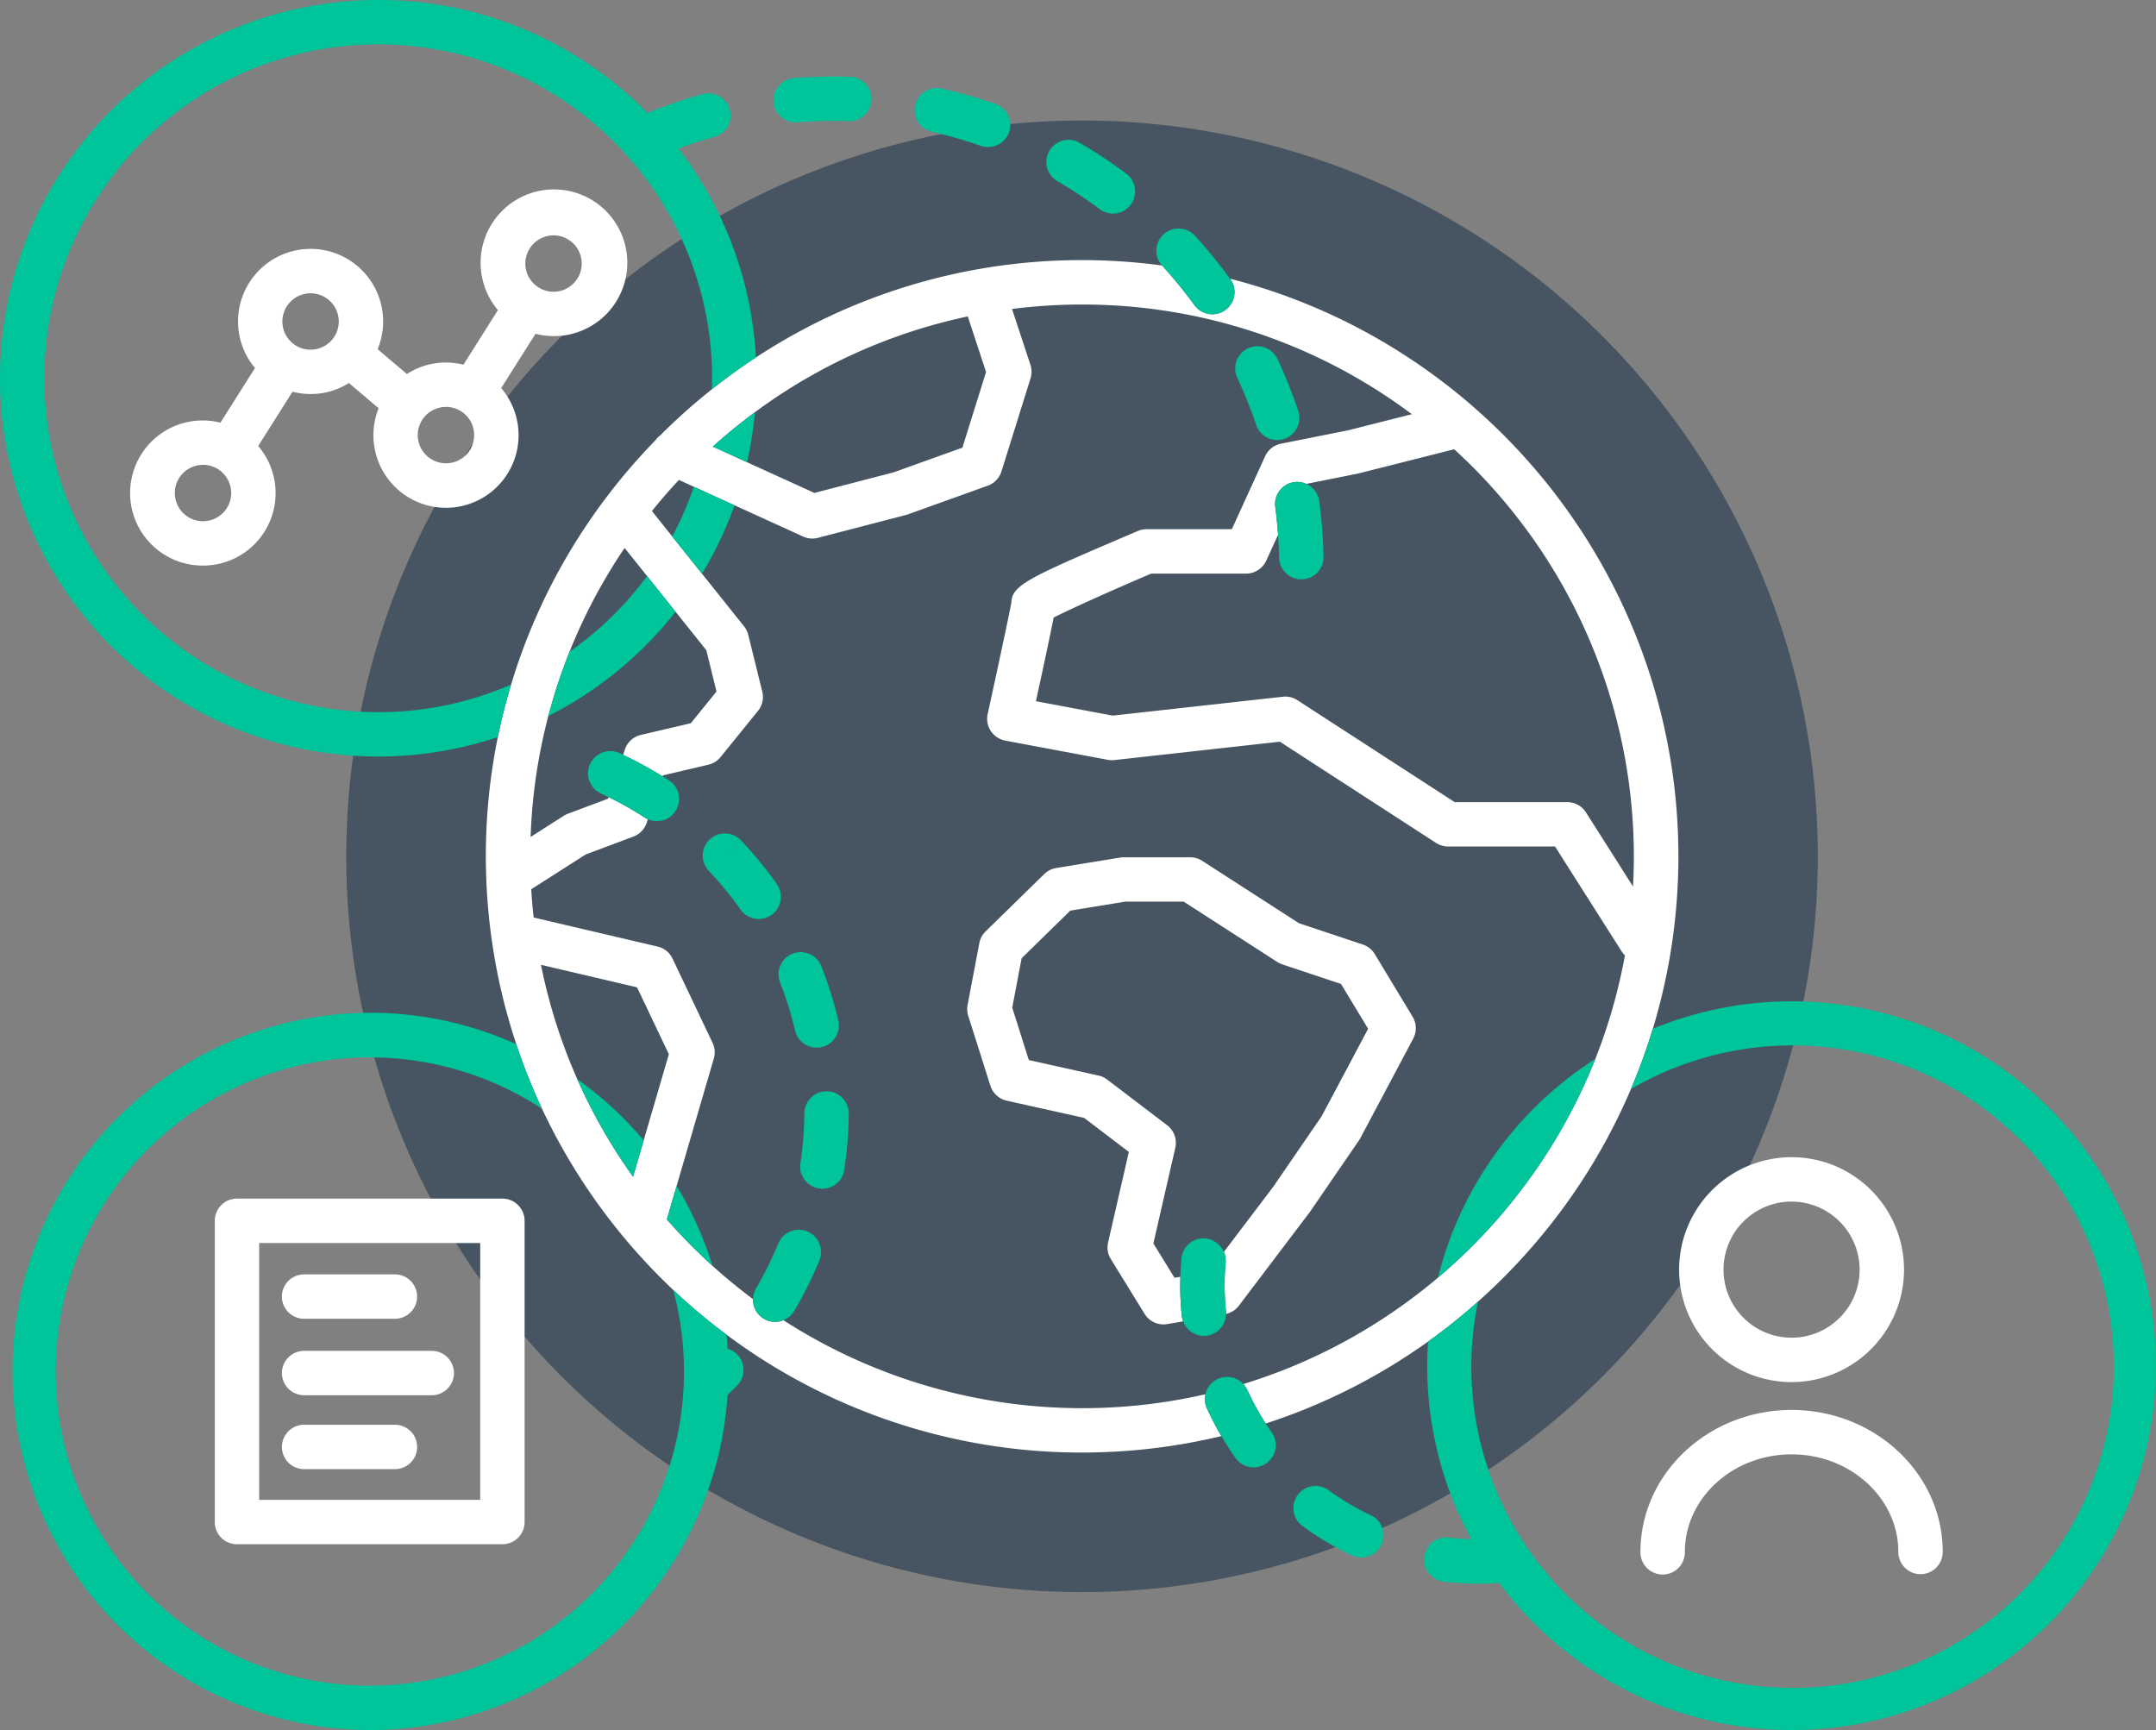
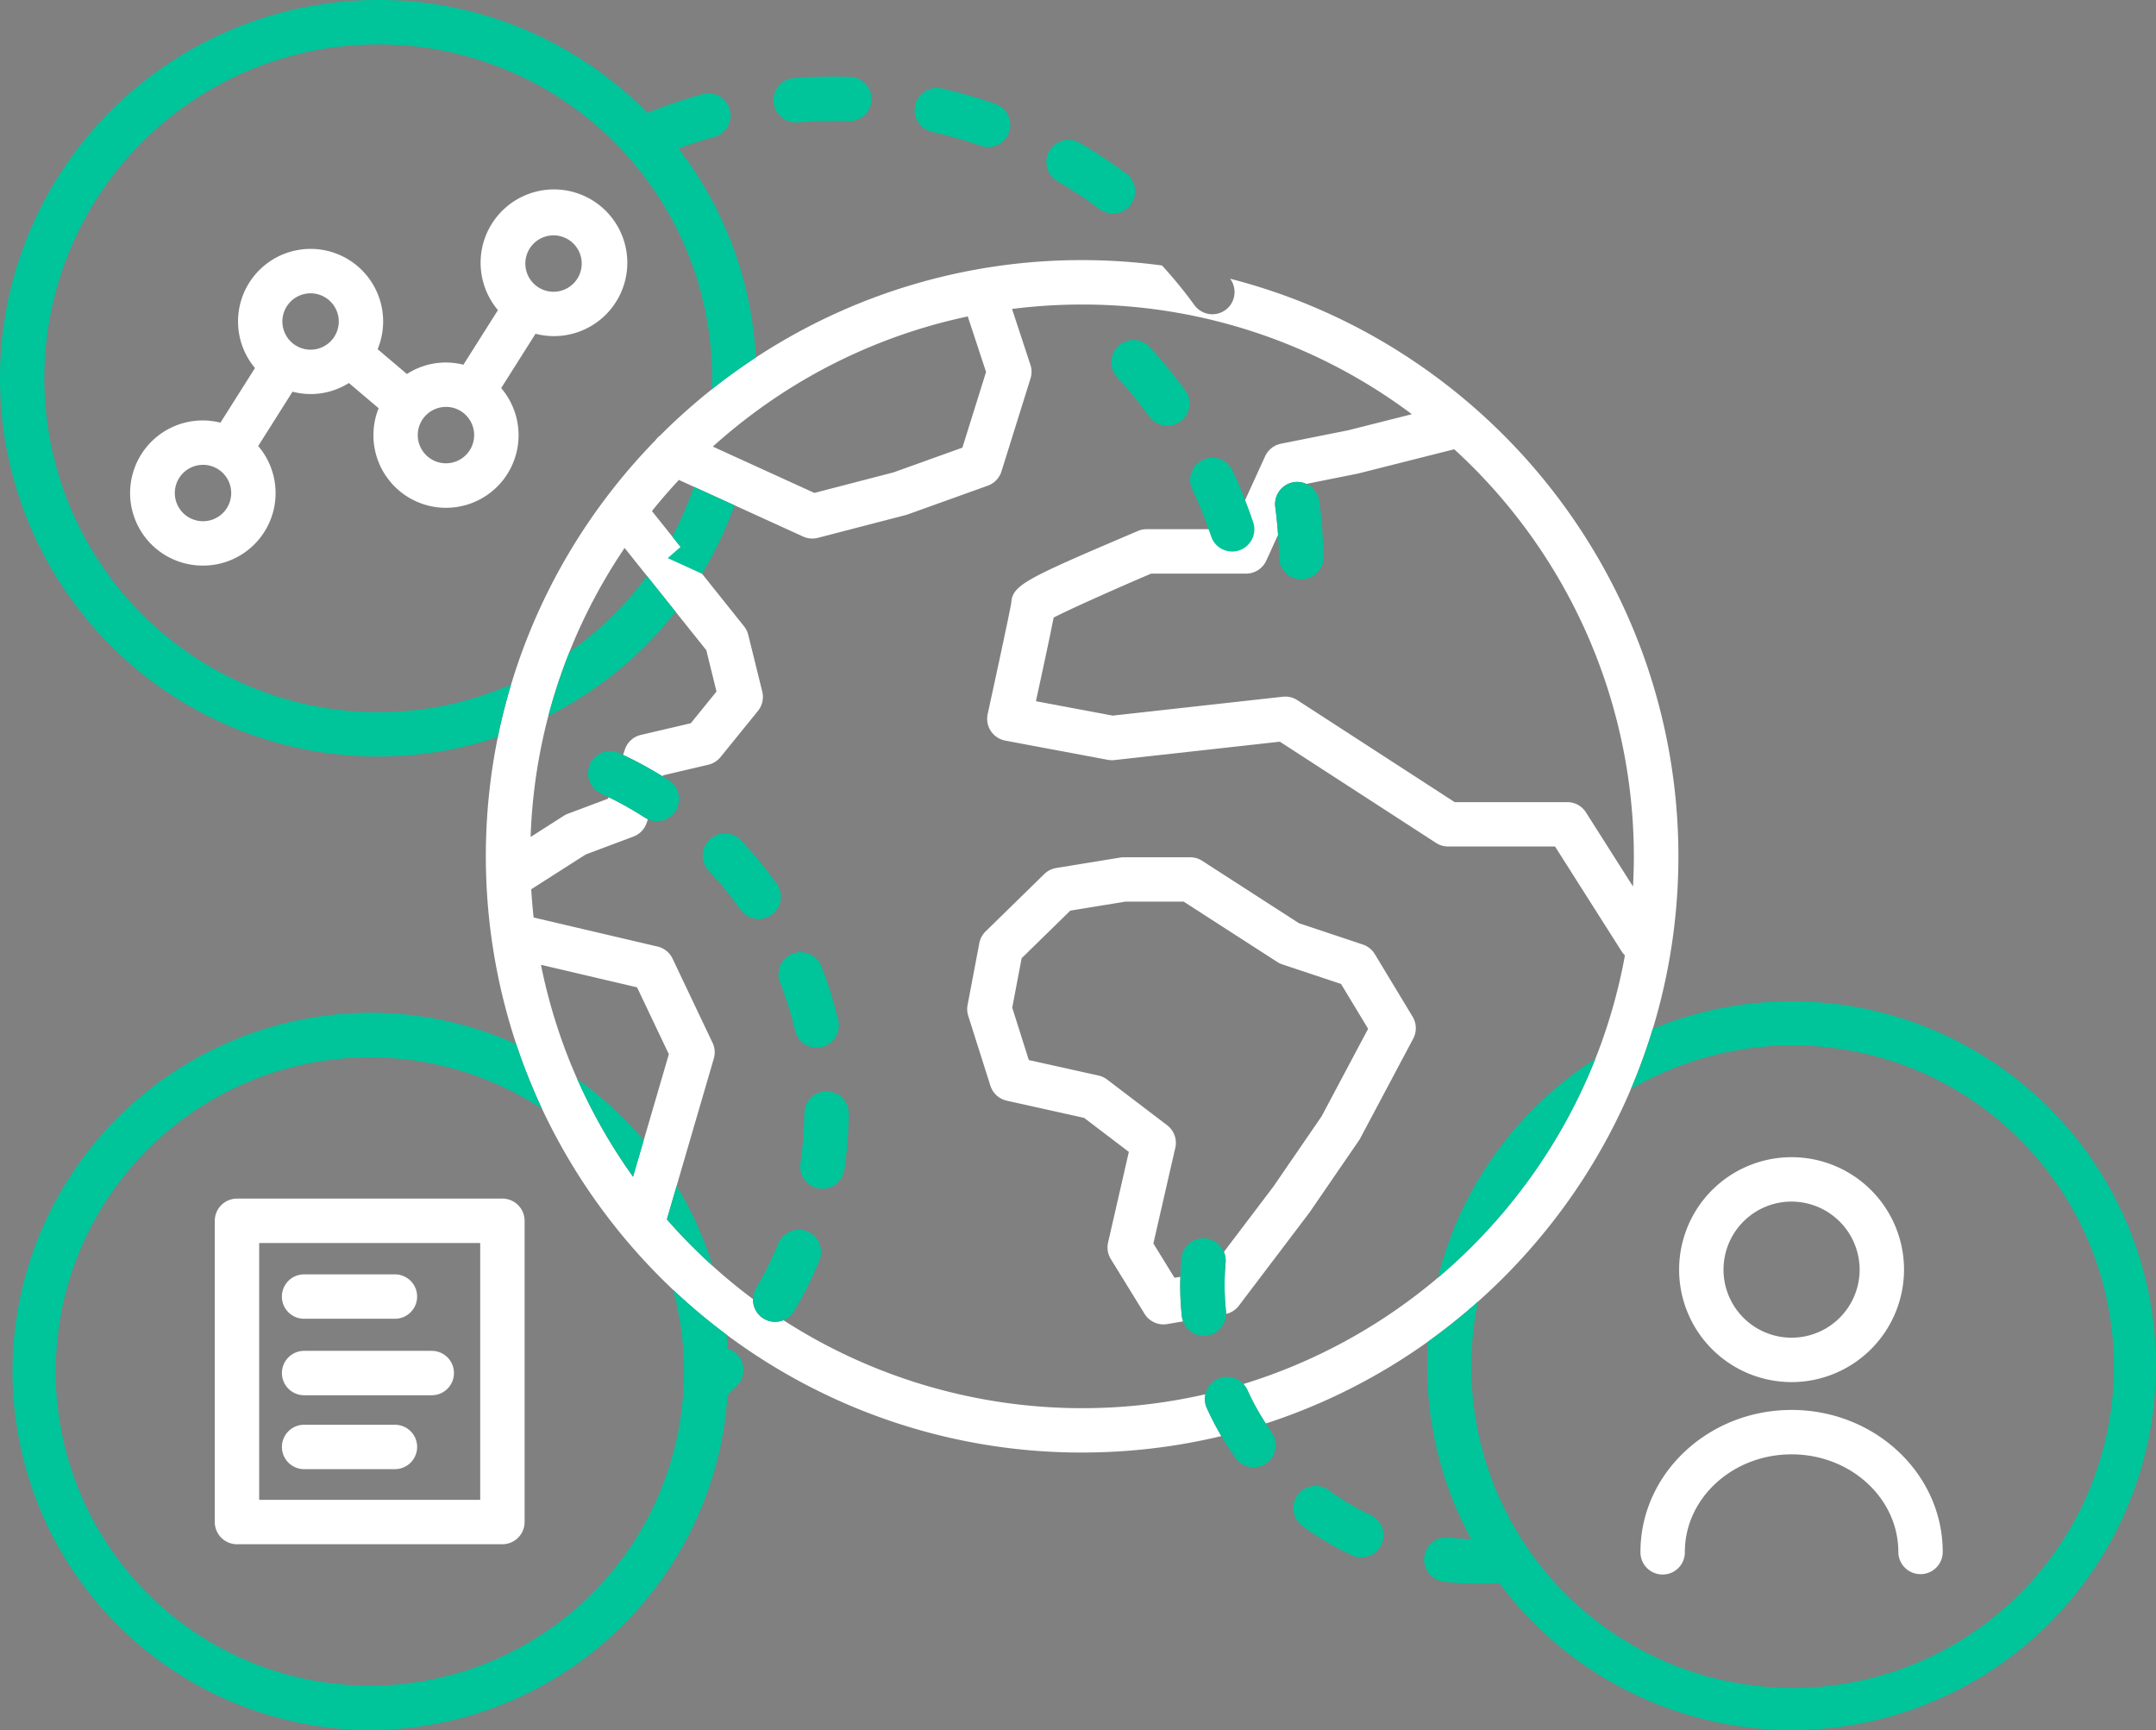
<svg xmlns="http://www.w3.org/2000/svg" id="Carousel_Open_Research" data-name="Carousel Open Research" width="344.17" height="276.176" viewBox="0 0 344.17 276.176">
  <rect x="0" y="0" width="344.17" height="276.176" fill="#808080" stroke="none" />
-   <path id="Fill_1" data-name="Fill 1" d="M234.908,117.454A117.454,117.454,0,1,1,117.454,0,117.454,117.454,0,0,1,234.908,117.454" transform="translate(55.276 19.241)" fill="#465561" />
  <path id="Fill_3" data-name="Fill 3" d="M285.758,220.8a3.548,3.548,0,0,1-3.543-3.544c0-8.592-7.644-15.583-17.039-15.583s-17.04,6.99-17.04,15.583a3.544,3.544,0,1,1-7.087,0c0-12.5,10.823-22.67,24.127-22.67s24.126,10.17,24.126,22.67A3.548,3.548,0,0,1,285.758,220.8Zm-226.38-4.774H17.007a3.547,3.547,0,0,1-3.543-3.543V164.392a3.547,3.547,0,0,1,3.543-3.543H59.378a3.547,3.547,0,0,1,3.543,3.543v48.086A3.547,3.547,0,0,1,59.378,216.022ZM20.551,167.936v41H55.835v-41Zm21.672,36.1h-14.5a3.543,3.543,0,1,1,0-7.086h14.5a3.543,3.543,0,1,1,0,7.086Zm109.685-2.649a94.676,94.676,0,0,1-56.759-18.823A95.755,95.755,0,0,1,65.7,146.51a95.234,95.234,0,0,1-7.053-59.336c.568-2.785,1.282-5.607,2.12-8.39a94.827,94.827,0,0,1,9.235-21A95.842,95.842,0,0,1,83.8,39.805a3.493,3.493,0,0,1,.737-.755,96.208,96.208,0,0,1,8.278-7.391c2.241-1.78,4.608-3.49,7.035-5.083a94.663,94.663,0,0,1,52.058-15.54,95.863,95.863,0,0,1,12.777.861.247.247,0,0,1,.019.025.251.251,0,0,0,.018.024,71.949,71.949,0,0,1,5.123,6.272,3.555,3.555,0,0,0,2.868,1.461,3.543,3.543,0,0,0,2.863-5.627l-.031-.044a94.528,94.528,0,0,1,28.508,12.618,95.667,95.667,0,0,1,37.628,47.96,94.866,94.866,0,0,1-12.523,87.15,96.312,96.312,0,0,1-22.012,21.933,94.841,94.841,0,0,1-25.911,13.084,41,41,0,0,1-2.945-5.375,3.5,3.5,0,0,0-.631-.925,87.753,87.753,0,0,0,16.49-6.968,88.579,88.579,0,0,0,39.7-44.944,87.6,87.6,0,0,0,4.722-16.517,3.557,3.557,0,0,1-.5-.6l-10.657-16.781H210.347a3.532,3.532,0,0,1-1.927-.571l-24.935-16.16-26.423,2.934a3.517,3.517,0,0,1-.387.021,3.623,3.623,0,0,1-.658-.061L139.65,87.739a3.56,3.56,0,0,1-2.3-1.527,3.544,3.544,0,0,1-.507-2.714c1.7-7.779,3.548-16.39,3.775-17.8.14-2.864,2.812-4,20.195-11.421a3.525,3.525,0,0,1,1.4-.287h13.607l5.313-11.646a3.557,3.557,0,0,1,2.529-2L194.4,38.2l10.156-2.565a87.634,87.634,0,0,0-52.65-17.508,88.937,88.937,0,0,0-11.175.706l2.937,8.921a3.524,3.524,0,0,1,.017,2.165l-4.641,14.849a3.559,3.559,0,0,1-2.184,2.278l-12.785,4.59c-.1.035-.2.065-.307.094l-14.024,3.641a3.571,3.571,0,0,1-.89.114,3.5,3.5,0,0,1-1.469-.319L96.433,50.173l-6.48-2.952-2.4-1.093c-1.5,1.6-2.946,3.274-4.306,4.966l3.238,4.052L91.242,61.1l6.709,8.393a3.532,3.532,0,0,1,.672,1.363l2.239,9.058a3.546,3.546,0,0,1-.686,3.081L94.2,90.367a3.555,3.555,0,0,1-1.946,1.22l-7.243,1.7-.057.166a62.782,62.782,0,0,0-6.313-3.436l.3-.886a3.525,3.525,0,0,1,2.544-2.3l7.969-1.865,4.1-5.062L91.93,73.308l-4.91-6.142-4.552-5.7-3.581-4.48A87.552,87.552,0,0,0,63.88,103.122l5.288-3.378a3.567,3.567,0,0,1,.662-.331l6.408-2.4.085-.249a55.243,55.243,0,0,1,5.789,3.265,3.572,3.572,0,0,0,.492.264l-.207.6a3.535,3.535,0,0,1-2.105,2.165l-7.623,2.862-8.689,5.548c.089,1.5.218,3.022.383,4.511l19.784,4.635a3.526,3.526,0,0,1,2.393,1.928l6.385,13.435a3.541,3.541,0,0,1,.2,2.516l-5.942,20.346-1.557,5.332a89.538,89.538,0,0,0,7.279,7.4c2.071,1.871,4.251,3.662,6.48,5.323a3.528,3.528,0,0,0,4.858,3.372,88.051,88.051,0,0,0,67.368,11.814,3.506,3.506,0,0,0,.219,2.23,48.189,48.189,0,0,0,2.314,4.451A95.334,95.334,0,0,1,151.907,201.384ZM65.533,123.528a87.817,87.817,0,0,0,14.7,33.835l1.7-5.817L85.947,137.8l-5.075-10.677Zm118.82-42.814a3.543,3.543,0,0,1,1.927.569l25.115,16.278h17.968a3.525,3.525,0,0,1,2.991,1.644l7.507,11.821c.088-1.614.134-3.235.134-4.817a88.076,88.076,0,0,0-28.677-64.977l-15.267,3.856c-.057.014-.114.027-.173.039l-8.17,1.634a3.52,3.52,0,0,0-1.454-.318,3.42,3.42,0,0,0-.458.031,3.542,3.542,0,0,0-3.042,3.982c.187,1.393.338,2.881.448,4.423l-1.885,4.131a3.549,3.549,0,0,1-3.223,2.072h-15.16c-6.761,2.894-13.16,5.779-15.561,7.016-.434,2.243-1.359,6.611-2.827,13.351l12.261,2.3,27.155-3.016A3.585,3.585,0,0,1,184.353,80.714ZM133.666,20.028A87.7,87.7,0,0,0,99.69,35.315c-2.325,1.716-4.587,3.564-6.724,5.491L98.429,43.3l10.75,4.9,12.653-3.285,10.975-3.94,3.776-12.081-2.917-8.86ZM48.1,192.24H27.726a3.543,3.543,0,1,1,0-7.087H48.1a3.543,3.543,0,1,1,0,7.087Zm217.073-2.1a17.951,17.951,0,1,1,17.95-17.95A17.971,17.971,0,0,1,265.176,190.144Zm0-28.815a10.864,10.864,0,1,0,10.863,10.865A10.877,10.877,0,0,0,265.176,161.329Zm-100.27,19.606a3.564,3.564,0,0,1-3.016-1.687L156.5,170.5a3.523,3.523,0,0,1-.436-2.649l3.314-14.457-7.138-5.431-12.355-2.746a3.555,3.555,0,0,1-2.609-2.389l-3.539-11.162a3.542,3.542,0,0,1-.1-1.732l1.873-9.862a3.531,3.531,0,0,1,1-1.872l9.367-9.159a3.534,3.534,0,0,1,1.906-.964l10.2-1.666a3.7,3.7,0,0,1,.572-.046h10.615a3.525,3.525,0,0,1,1.92.566l15.446,9.958,10.192,3.4a3.543,3.543,0,0,1,1.912,1.529l6.037,9.992a3.559,3.559,0,0,1,.1,3.495l-8.462,15.925a3.484,3.484,0,0,1-.208.342l-7.854,11.445c-.026.038-.06.088-.1.135L176.933,177.96a3.541,3.541,0,0,1-2.047,1.3c0-.037,0-.073,0-.11a2.308,2.308,0,0,0,0-.3,40.271,40.271,0,0,1-.221-4.206c0-1.2.054-2.411.161-3.6a3.488,3.488,0,0,0-.276-1.683l7.906-10.437,7.694-11.21,7.425-13.973-4.324-7.156-9.378-3.126a3.592,3.592,0,0,1-.8-.383l-14.945-9.635h-9.283l-8.813,1.439-7.769,7.6-1.5,7.89,2.65,8.363,11.122,2.472a3.519,3.519,0,0,1,1.377.639l9.575,7.286a3.545,3.545,0,0,1,1.308,3.611l-3.5,15.269,3.371,5.479.938-.16q0,.172-.01.344c-.01.318-.02.647-.02.972a47.24,47.24,0,0,0,.259,4.945,3.484,3.484,0,0,0,.212.854l-2.546.435A3.539,3.539,0,0,1,164.906,180.934Zm-122.683-.9h-14.5a3.544,3.544,0,1,1,0-7.088h14.5a3.544,3.544,0,0,1,0,7.088ZM11.584,59.8a11.584,11.584,0,1,1,2.784-22.815l5.512-8.719a11.582,11.582,0,1,1,19.579-3.01l4.675,3.964a11.4,11.4,0,0,1,9.019-1.484l5.511-8.718a11.709,11.709,0,1,1,6,3.776l-5.482,8.672a11.585,11.585,0,1,1-19.562,3.215L34.87,30.654a11.39,11.39,0,0,1-8.994,1.386l-5.482,8.672A11.569,11.569,0,0,1,11.584,59.8Zm0-16.081a4.5,4.5,0,1,0,4.5,4.5A4.5,4.5,0,0,0,11.584,43.716Zm38.783-9.248a4.5,4.5,0,1,0,4.5,4.5A4.5,4.5,0,0,0,50.367,34.467ZM28.755,16.336a4.5,4.5,0,1,0,4.5,4.5A4.5,4.5,0,0,0,28.755,16.336ZM67.539,7.087a4.5,4.5,0,1,0,4.5,4.5A4.5,4.5,0,0,0,67.539,7.087Z" transform="translate(20.823 30.485)" fill="#fff" />
-   <path id="Fill_5" data-name="Fill 5" d="M286,276.176A58.265,58.265,0,0,1,239.339,252.7c-1.13.077-2.218.115-3.233.115a47.679,47.679,0,0,1-5.648-.338,3.543,3.543,0,0,1,.422-7.06,3.609,3.609,0,0,1,.421.025c1.117.133,2.313.221,3.554.26a57.823,57.823,0,0,1-7.029-27.7c0-1.165.045-2.388.142-3.849a96.344,96.344,0,0,0,7.975-6.378,51.283,51.283,0,1,0,24.4-33.923,94.594,94.594,0,0,0,3.49-9.625A58.168,58.168,0,1,1,286,276.176Zm-226.984,0a57.256,57.256,0,0,1,0-114.511A56.671,56.671,0,0,1,82.4,166.677a94.713,94.713,0,0,0,4.126,10.318,50.147,50.147,0,1,0,20.936,28.9,96.153,96.153,0,0,0,8.513,7.151c.078.775.13,1.572.173,2.257a3.494,3.494,0,0,1,2.542,3.337,3.524,3.524,0,0,1-1.006,2.519c-.535.548-1.082,1.077-1.547,1.522a56.7,56.7,0,0,1-5.483,20.94,57.383,57.383,0,0,1-51.635,32.555Zm158.3-27.558a3.513,3.513,0,0,1-1.5-.335,47.489,47.489,0,0,1-7.9-4.679,3.542,3.542,0,0,1-.766-4.952,3.556,3.556,0,0,1,2.861-1.451,3.519,3.519,0,0,1,2.091.685,40.469,40.469,0,0,0,6.716,3.98,3.542,3.542,0,0,1,1.7,4.712A3.556,3.556,0,0,1,217.312,248.618Zm-17.2-14.385a3.554,3.554,0,0,1-2.893-1.494c-.768-1.083-1.5-2.228-2.251-3.5a48.261,48.261,0,0,1-2.313-4.451,3.538,3.538,0,0,1,3.209-5,3.566,3.566,0,0,1,2.616,1.155,3.477,3.477,0,0,1,.632.925,40.843,40.843,0,0,0,2.945,5.375c.368.568.659,1,.943,1.4a3.545,3.545,0,0,1-2.887,5.594Zm-7.934-20.979a3.545,3.545,0,0,1-3.307-2.32,3.457,3.457,0,0,1-.212-.854,47.52,47.52,0,0,1-.259-4.945c0-.347.011-.7.021-1.04,0-.094.006-.185.008-.275.032-1.128.083-2.055.159-2.917a3.536,3.536,0,0,1,3.547-3.225c.1,0,.2,0,.3.012a3.591,3.591,0,0,1,3.212,3.847c-.107,1.187-.161,2.4-.161,3.6a40.45,40.45,0,0,0,.22,4.2,2.224,2.224,0,0,1,0,.308c0,.034,0,.067,0,.1a3.534,3.534,0,0,1-3.155,3.486A3.749,3.749,0,0,1,192.179,213.254ZM123.735,211a3.525,3.525,0,0,1-3.523-3.633,3.479,3.479,0,0,1,.475-1.712,55.689,55.689,0,0,0,3.552-7.15A3.543,3.543,0,1,1,130.8,201.2a62.548,62.548,0,0,1-4.007,8.065A3.55,3.55,0,0,1,123.735,211Zm105.819-7.061v0a57.675,57.675,0,0,1,9.3-19.96,58.4,58.4,0,0,1,15.815-14.954A88.03,88.03,0,0,1,244.219,188.1a88.938,88.938,0,0,1-14.662,15.841Zm-115.823-1.9,0,0a89.091,89.091,0,0,1-7.276-7.394l1.556-5.331a56.993,56.993,0,0,1,5.721,12.723Zm17.552-12.28a3.615,3.615,0,0,1-.534-.04,3.549,3.549,0,0,1-2.975-4.033,56.2,56.2,0,0,0,.627-7.966,3.552,3.552,0,0,1,3.543-3.518h.027a3.542,3.542,0,0,1,3.516,3.568,63.478,63.478,0,0,1-.706,8.974,3.545,3.545,0,0,1-3.5,3.014Zm-30.226-1.921v0a88.238,88.238,0,0,1-8.9-15.57,57.819,57.819,0,0,1,10.6,9.755l-1.7,5.815Zm29.309-20.6a3.529,3.529,0,0,1-3.446-2.733,55.659,55.659,0,0,0-2.381-7.623,3.543,3.543,0,1,1,6.593-2.595,62.576,62.576,0,0,1,2.687,8.6,3.548,3.548,0,0,1-3.452,4.354ZM121.118,146.7a3.548,3.548,0,0,1-2.9-1.5,56.763,56.763,0,0,0-5.017-6.124l-.078-.083a3.544,3.544,0,0,1,2.6-5.953,3.557,3.557,0,0,1,2.6,1.135l-2.6,2.409,2.607-2.4a63.867,63.867,0,0,1,5.675,6.925,3.543,3.543,0,0,1-2.89,5.589Zm-16.259-15.619a3.5,3.5,0,0,1-1.432-.306,3.583,3.583,0,0,1-.492-.264,55.656,55.656,0,0,0-5.788-3.265l-.223-.109c-.322-.158-.655-.321-.984-.471A3.544,3.544,0,0,1,97.42,119.9a3.51,3.51,0,0,1,1.474.323c.108.05.217.1.322.155.085.042.167.082.249.121a62.841,62.841,0,0,1,6.313,3.434l.355.219c.217.133.441.271.657.411a3.543,3.543,0,0,1-1.931,6.517Zm-44.475-10.31A60.384,60.384,0,0,1,60.384,0a59.8,59.8,0,0,1,23.7,4.852,60.649,60.649,0,0,1,19.307,13.2c.037-.019.073-.04.108-.06a1.816,1.816,0,0,1,.206-.106,78.1,78.1,0,0,1,8.436-2.859A3.541,3.541,0,0,1,116.5,17.5a3.543,3.543,0,0,1-2.472,4.358c-1.906.527-3.831,1.148-5.722,1.848a59.959,59.959,0,0,1,12.364,33.351c-2.421,1.588-4.789,3.3-7.037,5.083q.005-.152.011-.3v-.008c.017-.477.034-.965.034-1.45a53.3,53.3,0,1,0-53.3,53.3,52.8,52.8,0,0,0,21.207-4.413c-.842,2.8-1.557,5.618-2.121,8.391A60.106,60.106,0,0,1,60.384,120.768Zm27.148-6.474v0a87.8,87.8,0,0,1,3.4-10.272,53.6,53.6,0,0,0,12.362-12.065l4.552,5.7a60.767,60.767,0,0,1-20.309,16.643Zm120.2-21.811a3.544,3.544,0,0,1-3.541-3.472c-.022-1.165-.078-2.358-.171-3.648-.107-1.519-.257-3.007-.446-4.422a3.542,3.542,0,0,1,3.042-3.982,3.414,3.414,0,0,1,.458-.031A3.582,3.582,0,0,1,210.6,80a78.968,78.968,0,0,1,.68,8.868,3.543,3.543,0,0,1-3.471,3.614Zm-95.671-.9h0l-4.756-5.95a53.127,53.127,0,0,0,3.466-7.925l6.481,2.952a60.333,60.333,0,0,1-5.19,10.923Zm7.187-17.8h0l-5.462-2.489c2.138-1.928,4.4-3.776,6.724-5.492a60.291,60.291,0,0,1-1.261,7.98Zm84.634-3.544a3.54,3.54,0,0,1-3.359-2.417,71.055,71.055,0,0,0-3.01-7.51,3.545,3.545,0,0,1,3.206-5.048,3.559,3.559,0,0,1,3.21,2.041,77.86,77.86,0,0,1,3.312,8.264,3.547,3.547,0,0,1-3.36,4.672Zm-10.35-20.072a3.56,3.56,0,0,1-2.87-1.462,72.076,72.076,0,0,0-5.121-6.27.174.174,0,0,1-.019-.026.186.186,0,0,0-.018-.024,3.54,3.54,0,0,1,5.264-4.735,79.1,79.1,0,0,1,5.593,6.846c.012.014.023.029.033.044a3.545,3.545,0,0,1-2.863,5.627ZM177.661,34.091a3.521,3.521,0,0,1-2.116-.7,71.609,71.609,0,0,0-6.754-4.465,3.543,3.543,0,1,1,3.565-6.125,78.491,78.491,0,0,1,7.426,4.91,3.543,3.543,0,0,1-2.121,6.383ZM157.725,23.479a3.522,3.522,0,0,1-1.17-.2,70.515,70.515,0,0,0-7.782-2.231,3.544,3.544,0,0,1,1.561-6.915A78.51,78.51,0,0,1,158.9,16.59a3.544,3.544,0,0,1-1.17,6.89Zm-30.7-3.94a3.543,3.543,0,0,1-.275-7.076c2.079-.164,4.2-.248,6.318-.248.86,0,1.726.014,2.575.042a3.543,3.543,0,0,1-.122,7.085l-.112,0c-.781-.026-1.577-.039-2.367-.039-1.911,0-3.84.077-5.733.228C127.21,19.535,127.115,19.539,127.021,19.539Z" transform="translate(0 0)" fill="#00c49a" />
+   <path id="Fill_5" data-name="Fill 5" d="M286,276.176A58.265,58.265,0,0,1,239.339,252.7c-1.13.077-2.218.115-3.233.115a47.679,47.679,0,0,1-5.648-.338,3.543,3.543,0,0,1,.422-7.06,3.609,3.609,0,0,1,.421.025c1.117.133,2.313.221,3.554.26a57.823,57.823,0,0,1-7.029-27.7c0-1.165.045-2.388.142-3.849a96.344,96.344,0,0,0,7.975-6.378,51.283,51.283,0,1,0,24.4-33.923,94.594,94.594,0,0,0,3.49-9.625A58.168,58.168,0,1,1,286,276.176Zm-226.984,0a57.256,57.256,0,0,1,0-114.511A56.671,56.671,0,0,1,82.4,166.677a94.713,94.713,0,0,0,4.126,10.318,50.147,50.147,0,1,0,20.936,28.9,96.153,96.153,0,0,0,8.513,7.151c.078.775.13,1.572.173,2.257a3.494,3.494,0,0,1,2.542,3.337,3.524,3.524,0,0,1-1.006,2.519c-.535.548-1.082,1.077-1.547,1.522a56.7,56.7,0,0,1-5.483,20.94,57.383,57.383,0,0,1-51.635,32.555Zm158.3-27.558a3.513,3.513,0,0,1-1.5-.335,47.489,47.489,0,0,1-7.9-4.679,3.542,3.542,0,0,1-.766-4.952,3.556,3.556,0,0,1,2.861-1.451,3.519,3.519,0,0,1,2.091.685,40.469,40.469,0,0,0,6.716,3.98,3.542,3.542,0,0,1,1.7,4.712A3.556,3.556,0,0,1,217.312,248.618Zm-17.2-14.385a3.554,3.554,0,0,1-2.893-1.494c-.768-1.083-1.5-2.228-2.251-3.5a48.261,48.261,0,0,1-2.313-4.451,3.538,3.538,0,0,1,3.209-5,3.566,3.566,0,0,1,2.616,1.155,3.477,3.477,0,0,1,.632.925,40.843,40.843,0,0,0,2.945,5.375c.368.568.659,1,.943,1.4a3.545,3.545,0,0,1-2.887,5.594Zm-7.934-20.979a3.545,3.545,0,0,1-3.307-2.32,3.457,3.457,0,0,1-.212-.854,47.52,47.52,0,0,1-.259-4.945c0-.347.011-.7.021-1.04,0-.094.006-.185.008-.275.032-1.128.083-2.055.159-2.917a3.536,3.536,0,0,1,3.547-3.225c.1,0,.2,0,.3.012a3.591,3.591,0,0,1,3.212,3.847c-.107,1.187-.161,2.4-.161,3.6a40.45,40.45,0,0,0,.22,4.2,2.224,2.224,0,0,1,0,.308c0,.034,0,.067,0,.1a3.534,3.534,0,0,1-3.155,3.486A3.749,3.749,0,0,1,192.179,213.254ZM123.735,211a3.525,3.525,0,0,1-3.523-3.633,3.479,3.479,0,0,1,.475-1.712,55.689,55.689,0,0,0,3.552-7.15A3.543,3.543,0,1,1,130.8,201.2a62.548,62.548,0,0,1-4.007,8.065A3.55,3.55,0,0,1,123.735,211Zm105.819-7.061v0a57.675,57.675,0,0,1,9.3-19.96,58.4,58.4,0,0,1,15.815-14.954A88.03,88.03,0,0,1,244.219,188.1a88.938,88.938,0,0,1-14.662,15.841Zm-115.823-1.9,0,0a89.091,89.091,0,0,1-7.276-7.394l1.556-5.331a56.993,56.993,0,0,1,5.721,12.723Zm17.552-12.28a3.615,3.615,0,0,1-.534-.04,3.549,3.549,0,0,1-2.975-4.033,56.2,56.2,0,0,0,.627-7.966,3.552,3.552,0,0,1,3.543-3.518h.027a3.542,3.542,0,0,1,3.516,3.568,63.478,63.478,0,0,1-.706,8.974,3.545,3.545,0,0,1-3.5,3.014Zm-30.226-1.921v0a88.238,88.238,0,0,1-8.9-15.57,57.819,57.819,0,0,1,10.6,9.755l-1.7,5.815Zm29.309-20.6a3.529,3.529,0,0,1-3.446-2.733,55.659,55.659,0,0,0-2.381-7.623,3.543,3.543,0,1,1,6.593-2.595,62.576,62.576,0,0,1,2.687,8.6,3.548,3.548,0,0,1-3.452,4.354ZM121.118,146.7a3.548,3.548,0,0,1-2.9-1.5,56.763,56.763,0,0,0-5.017-6.124l-.078-.083a3.544,3.544,0,0,1,2.6-5.953,3.557,3.557,0,0,1,2.6,1.135l-2.6,2.409,2.607-2.4a63.867,63.867,0,0,1,5.675,6.925,3.543,3.543,0,0,1-2.89,5.589Zm-16.259-15.619a3.5,3.5,0,0,1-1.432-.306,3.583,3.583,0,0,1-.492-.264,55.656,55.656,0,0,0-5.788-3.265l-.223-.109c-.322-.158-.655-.321-.984-.471A3.544,3.544,0,0,1,97.42,119.9a3.51,3.51,0,0,1,1.474.323c.108.05.217.1.322.155.085.042.167.082.249.121a62.841,62.841,0,0,1,6.313,3.434l.355.219c.217.133.441.271.657.411a3.543,3.543,0,0,1-1.931,6.517Zm-44.475-10.31A60.384,60.384,0,0,1,60.384,0a59.8,59.8,0,0,1,23.7,4.852,60.649,60.649,0,0,1,19.307,13.2c.037-.019.073-.04.108-.06a1.816,1.816,0,0,1,.206-.106,78.1,78.1,0,0,1,8.436-2.859A3.541,3.541,0,0,1,116.5,17.5a3.543,3.543,0,0,1-2.472,4.358c-1.906.527-3.831,1.148-5.722,1.848a59.959,59.959,0,0,1,12.364,33.351c-2.421,1.588-4.789,3.3-7.037,5.083q.005-.152.011-.3v-.008c.017-.477.034-.965.034-1.45a53.3,53.3,0,1,0-53.3,53.3,52.8,52.8,0,0,0,21.207-4.413c-.842,2.8-1.557,5.618-2.121,8.391A60.106,60.106,0,0,1,60.384,120.768Zm27.148-6.474v0a87.8,87.8,0,0,1,3.4-10.272,53.6,53.6,0,0,0,12.362-12.065l4.552,5.7a60.767,60.767,0,0,1-20.309,16.643Zm120.2-21.811a3.544,3.544,0,0,1-3.541-3.472c-.022-1.165-.078-2.358-.171-3.648-.107-1.519-.257-3.007-.446-4.422a3.542,3.542,0,0,1,3.042-3.982,3.414,3.414,0,0,1,.458-.031A3.582,3.582,0,0,1,210.6,80a78.968,78.968,0,0,1,.68,8.868,3.543,3.543,0,0,1-3.471,3.614Zm-95.671-.9h0l-4.756-5.95a53.127,53.127,0,0,0,3.466-7.925l6.481,2.952a60.333,60.333,0,0,1-5.19,10.923Zh0l-5.462-2.489c2.138-1.928,4.4-3.776,6.724-5.492a60.291,60.291,0,0,1-1.261,7.98Zm84.634-3.544a3.54,3.54,0,0,1-3.359-2.417,71.055,71.055,0,0,0-3.01-7.51,3.545,3.545,0,0,1,3.206-5.048,3.559,3.559,0,0,1,3.21,2.041,77.86,77.86,0,0,1,3.312,8.264,3.547,3.547,0,0,1-3.36,4.672Zm-10.35-20.072a3.56,3.56,0,0,1-2.87-1.462,72.076,72.076,0,0,0-5.121-6.27.174.174,0,0,1-.019-.026.186.186,0,0,0-.018-.024,3.54,3.54,0,0,1,5.264-4.735,79.1,79.1,0,0,1,5.593,6.846c.012.014.023.029.033.044a3.545,3.545,0,0,1-2.863,5.627ZM177.661,34.091a3.521,3.521,0,0,1-2.116-.7,71.609,71.609,0,0,0-6.754-4.465,3.543,3.543,0,1,1,3.565-6.125,78.491,78.491,0,0,1,7.426,4.91,3.543,3.543,0,0,1-2.121,6.383ZM157.725,23.479a3.522,3.522,0,0,1-1.17-.2,70.515,70.515,0,0,0-7.782-2.231,3.544,3.544,0,0,1,1.561-6.915A78.51,78.51,0,0,1,158.9,16.59a3.544,3.544,0,0,1-1.17,6.89Zm-30.7-3.94a3.543,3.543,0,0,1-.275-7.076c2.079-.164,4.2-.248,6.318-.248.86,0,1.726.014,2.575.042a3.543,3.543,0,0,1-.122,7.085l-.112,0c-.781-.026-1.577-.039-2.367-.039-1.911,0-3.84.077-5.733.228C127.21,19.535,127.115,19.539,127.021,19.539Z" transform="translate(0 0)" fill="#00c49a" />
</svg>